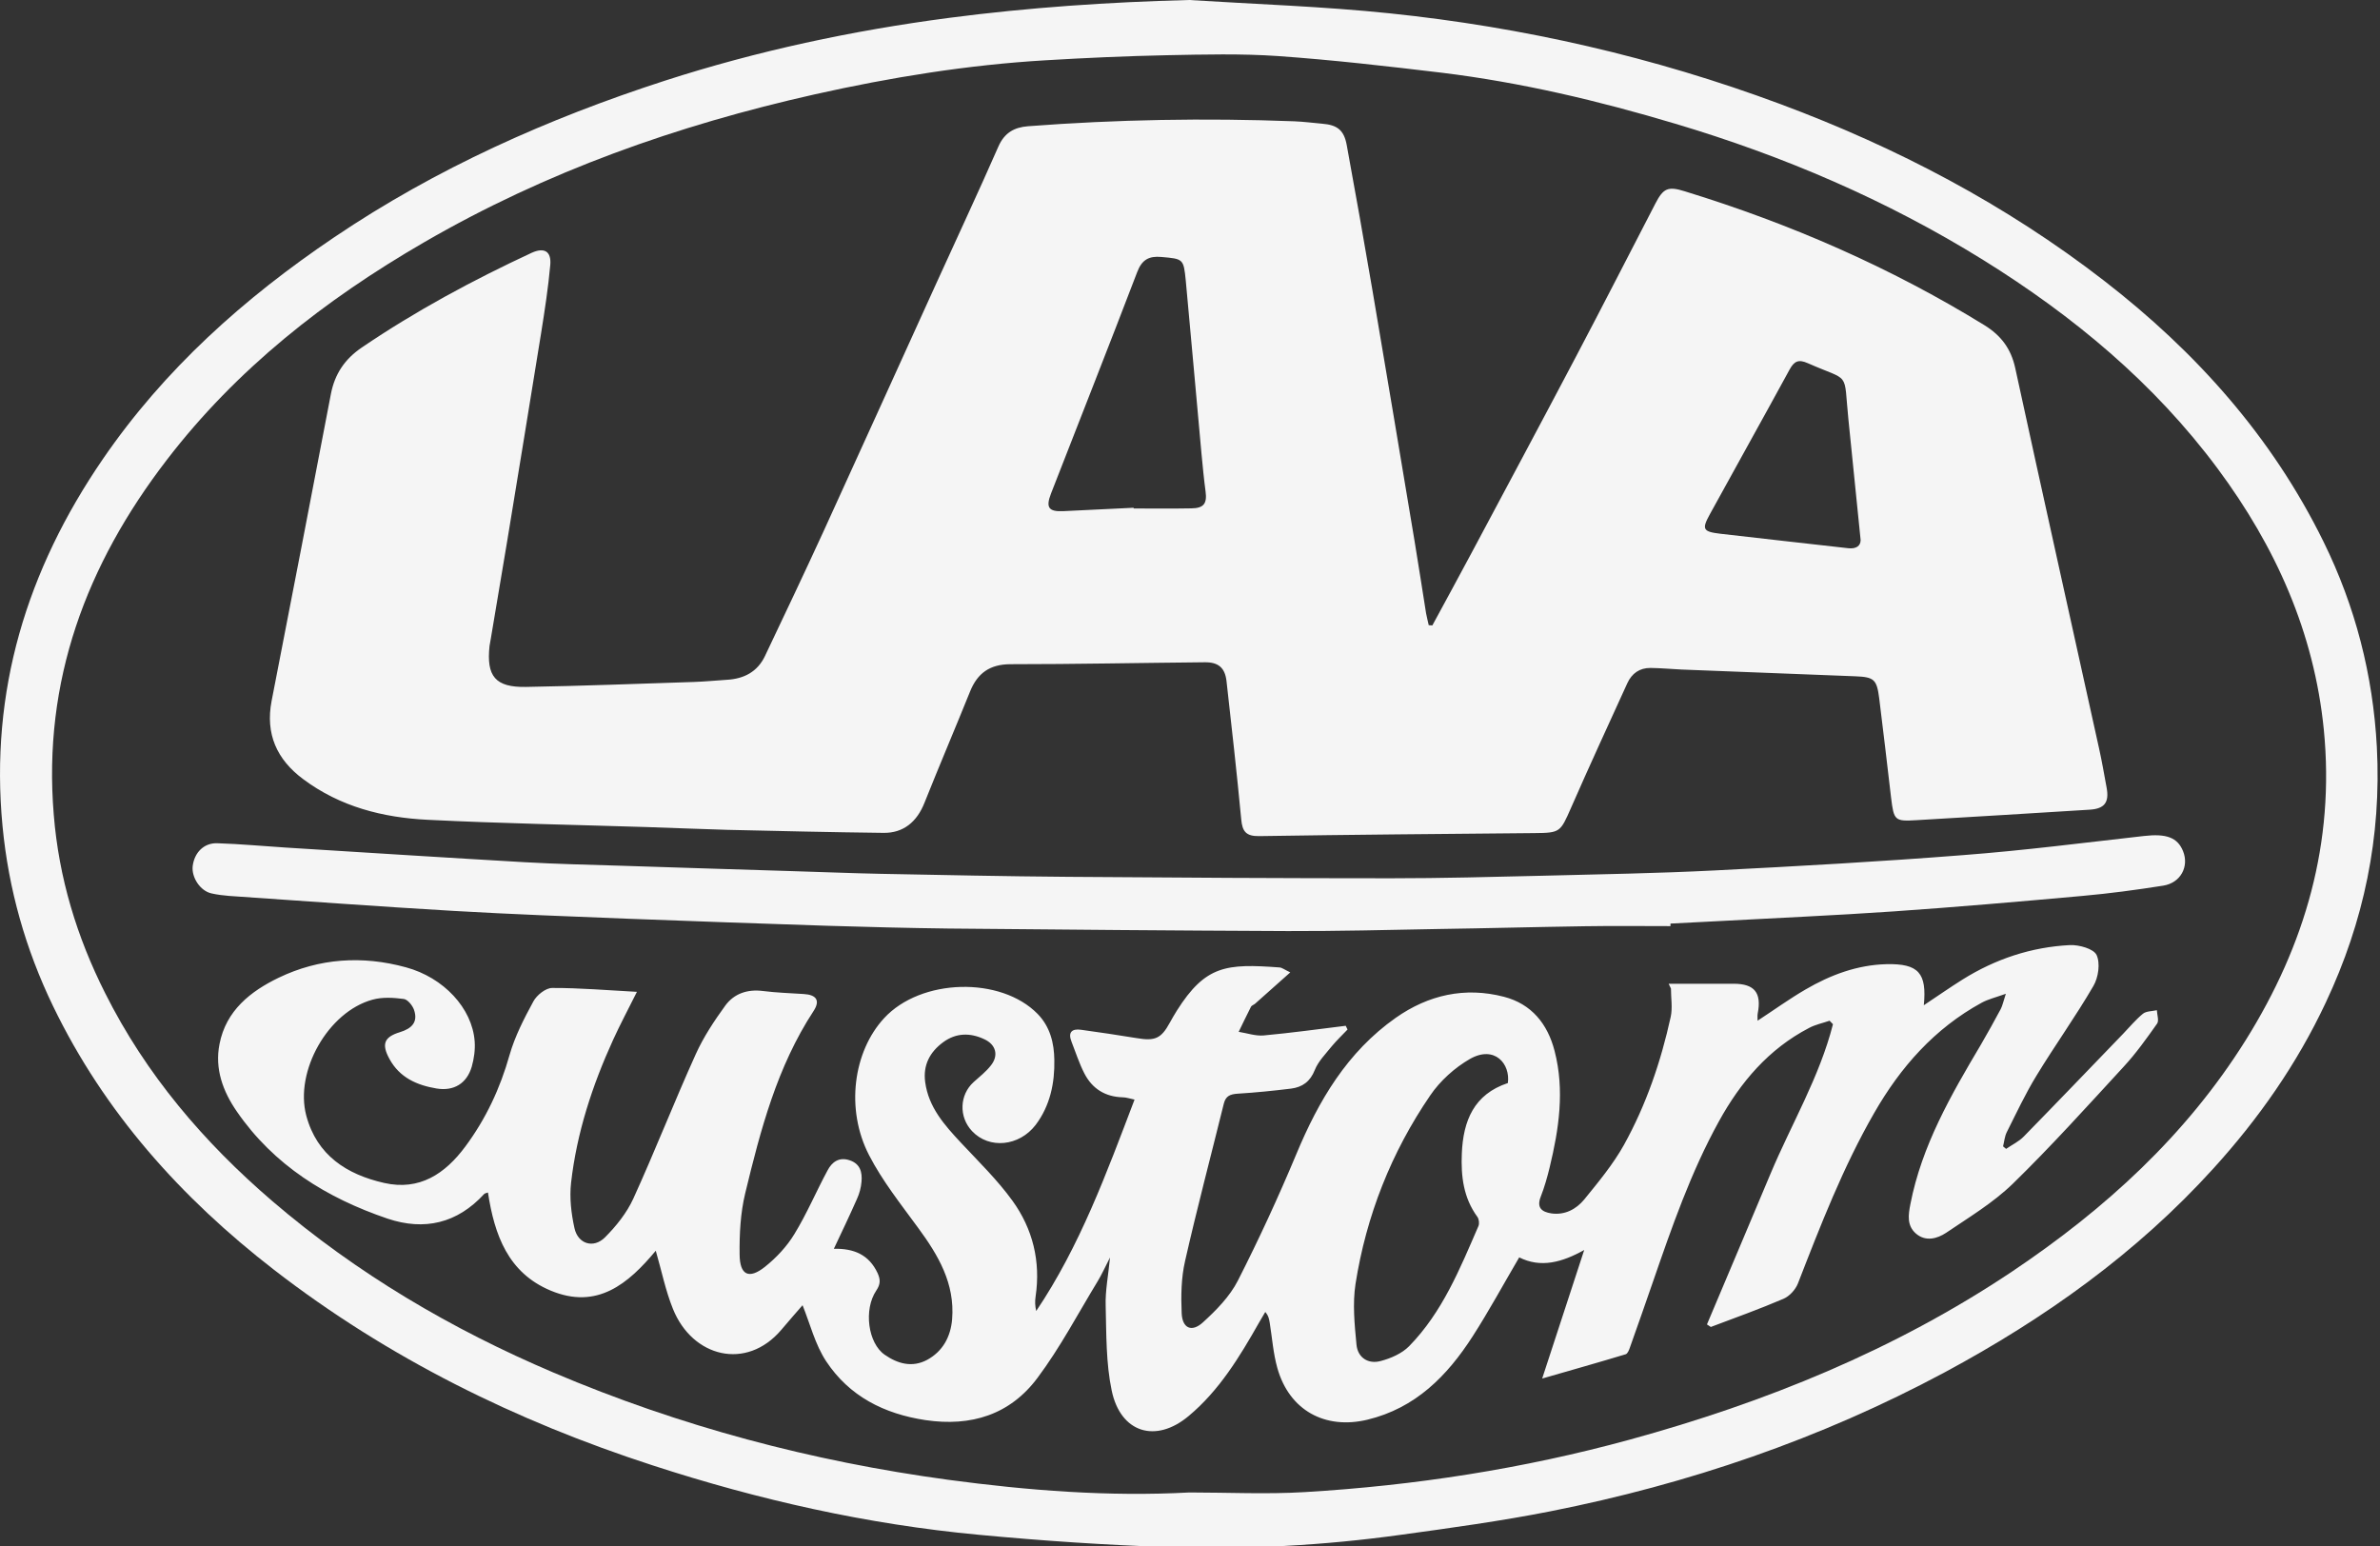
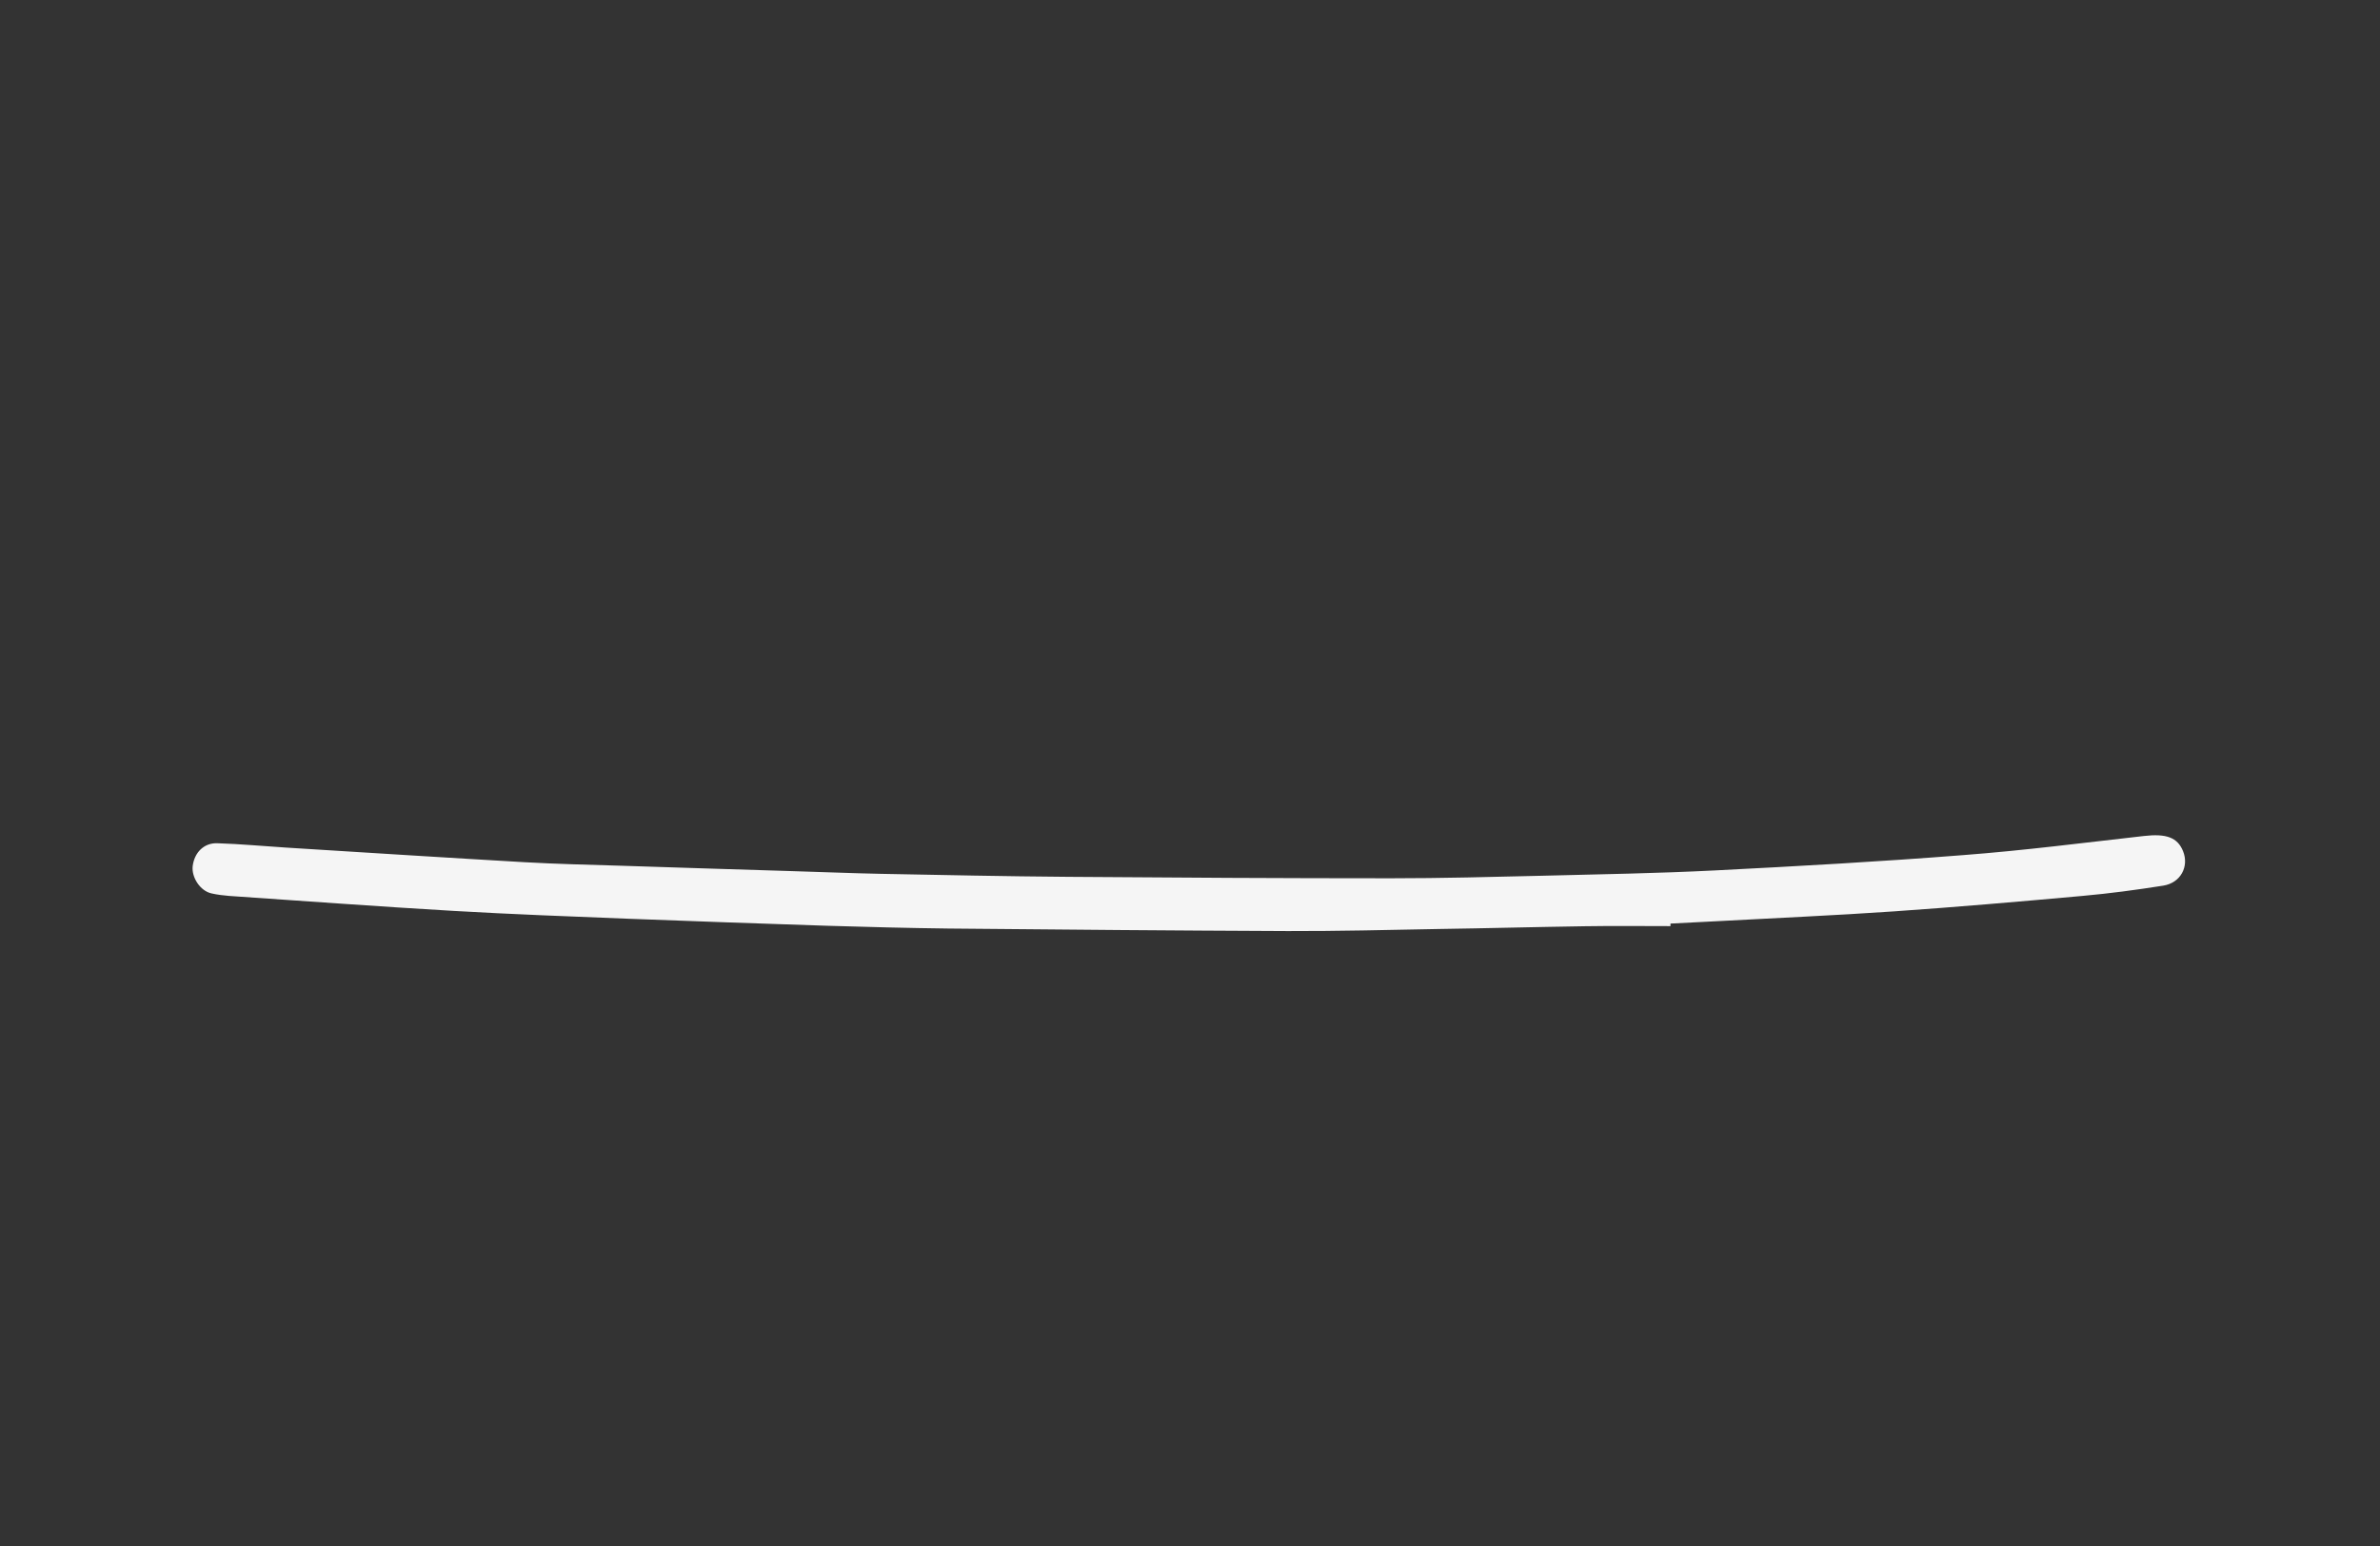
<svg xmlns="http://www.w3.org/2000/svg" version="1.2" baseProfile="tiny-ps" viewBox="0 0 197 128" width="197" height="128">
  <rect x="0" y="0" width="197" height="128" fill="#333333" stroke="none" />
  <title>laa-custom-logo</title>
  <style>
		tspan { white-space:pre }
		.shp0 { fill: #f5f5f5 } 
	</style>
  <g id="Group 111">
-     <path id="Path 210" fill-rule="evenodd" class="shp0" d="M98.42 0C103.95 0.35 109.5 0.53 115 1.1C126.1 2.25 136.9 4.72 147.38 8.62C157.01 12.21 166.01 16.93 174.14 23.22C181.76 29.11 188.06 36.15 192.33 44.85C194.96 50.2 196.42 55.87 196.74 61.84C197.13 69.26 195.67 76.29 192.51 82.99C190.13 88.06 186.97 92.58 183.22 96.71C176.86 103.73 169.26 109.14 160.96 113.6C150.68 119.11 139.75 122.84 128.33 125.1C124.22 125.91 120.06 126.48 115.91 127.05C109.61 127.92 103.26 128.27 96.91 128.07C91.6 127.9 86.28 127.54 80.99 127.04C71.79 126.18 62.81 124.16 54.03 121.3C42.69 117.62 32.12 112.41 22.67 105.1C15.01 99.17 8.64 92.08 4.39 83.28C2.12 78.58 0.71 73.62 0.21 68.39C-0.86 57.21 2.22 47.19 8.5 38.02C13.61 30.56 20.21 24.67 27.65 19.65C36.12 13.93 45.34 9.82 55.03 6.68C62.71 4.2 70.56 2.53 78.55 1.48C85.14 0.62 91.76 0.17 98.42 0ZM98.45 123.54C101.63 123.54 104.82 123.7 107.99 123.51C117.09 122.97 126.08 121.58 134.89 119.17C146.12 116.09 156.82 111.76 166.55 105.25C174.23 100.1 180.95 93.99 185.89 86.09C190.81 78.22 193.27 69.73 192.35 60.4C191.55 52.34 188.35 45.24 183.57 38.8C178.3 31.7 171.61 26.15 164.14 21.51C156.16 16.56 147.61 12.9 138.63 10.23C132.31 8.34 125.89 6.82 119.34 6.02C114.83 5.48 110.31 4.96 105.78 4.64C102.73 4.43 99.65 4.51 96.59 4.57C93.24 4.64 89.89 4.79 86.54 4.99C80.1 5.37 73.73 6.4 67.44 7.81C56.08 10.36 45.2 14.2 35.08 20.07C26.9 24.81 19.57 30.55 13.79 38.09C7.15 46.73 3.53 56.36 4.45 67.44C4.87 72.66 6.36 77.56 8.7 82.2C12.07 88.93 16.87 94.56 22.55 99.43C29.53 105.41 37.36 110.02 45.8 113.61C56.29 118.07 67.2 120.96 78.48 122.49C85.11 123.38 91.76 123.9 98.45 123.54Z" />
-     <path id="Path 211" fill-rule="evenodd" class="shp0" d="M118.56 51.77C119.65 49.76 120.74 47.76 121.82 45.74C124.68 40.38 127.55 35.02 130.38 29.65C132.62 25.4 134.81 21.12 137.02 16.85C137.68 15.57 138.07 15.4 139.47 15.84C148.19 18.52 156.48 22.13 164.26 26.92C165.63 27.77 166.46 28.86 166.81 30.48C169.09 40.98 171.44 51.48 173.75 61.97C173.99 63.04 174.17 64.12 174.37 65.19C174.6 66.4 174.21 66.94 173 67.02C168.21 67.32 163.42 67.61 158.64 67.89C156.83 68 156.76 67.92 156.53 66.02C156.21 63.28 155.89 60.55 155.55 57.82C155.35 56.24 155.13 56.04 153.56 55.98C148.76 55.79 143.96 55.61 139.16 55.42C138.31 55.38 137.47 55.3 136.62 55.29C135.72 55.28 135.07 55.74 134.7 56.55C133.13 59.99 131.55 63.42 130.03 66.89C129.15 68.89 129.14 68.94 127.01 68.96C119.41 69.03 111.81 69.09 104.21 69.21C103.15 69.22 102.83 68.84 102.74 67.82C102.38 64 101.95 60.18 101.52 56.36C101.39 55.27 100.84 54.81 99.74 54.82C94.36 54.87 88.99 54.98 83.62 54.98C81.93 54.99 80.91 55.72 80.3 57.23C79.06 60.3 77.76 63.35 76.53 66.43C75.91 68.02 74.78 68.97 73.12 68.94C68.81 68.89 64.5 68.79 60.19 68.69C57.97 68.63 55.75 68.53 53.52 68.46C47.49 68.27 41.44 68.16 35.41 67.86C31.7 67.68 28.15 66.78 25.09 64.49C22.91 62.87 21.96 60.75 22.48 58.03C24.13 49.56 25.77 41.09 27.39 32.61C27.71 30.96 28.53 29.73 29.94 28.77C34.4 25.74 39.12 23.2 44 20.93C45.03 20.46 45.64 20.78 45.55 21.91C45.38 23.81 45.09 25.69 44.79 27.57C43.87 33.31 42.92 39.05 41.98 44.8C41.53 47.48 41.08 50.16 40.63 52.84C40.6 53.05 40.55 53.26 40.52 53.47C40.25 55.98 41 56.91 43.55 56.86C48.18 56.78 52.8 56.6 57.43 56.45C58.34 56.42 59.25 56.33 60.17 56.27C61.58 56.19 62.7 55.61 63.32 54.3C64.94 50.89 66.56 47.48 68.14 44.04C71.27 37.2 74.36 30.35 77.48 23.5C79.2 19.71 80.97 15.94 82.64 12.13C83.14 10.99 83.95 10.54 85.08 10.45C92.42 9.89 99.76 9.76 107.12 10.04C107.89 10.07 108.66 10.17 109.44 10.24C110.67 10.34 111.24 10.75 111.47 11.99C112.2 15.98 112.91 19.97 113.59 23.96C114.77 30.9 115.93 37.85 117.09 44.8C117.42 46.78 117.72 48.77 118.04 50.76C118.1 51.09 118.19 51.42 118.26 51.75L118.56 51.77ZM93.83 42.03L93.84 42.09C95.43 42.09 97.02 42.11 98.61 42.08C99.64 42.07 99.92 41.68 99.79 40.69C99.65 39.65 99.55 38.59 99.45 37.54C99.01 32.77 98.6 28 98.15 23.23C97.97 21.41 97.94 21.43 96.12 21.27C95.11 21.18 94.52 21.49 94.13 22.52C91.79 28.64 89.38 34.73 87 40.84C86.54 42.02 86.8 42.37 88.03 42.31C89.97 42.21 91.9 42.13 93.83 42.03ZM154.01 44.7C153.66 41.24 153.33 37.99 153 34.73C152.58 30.61 153.23 31.65 149.63 30.06C148.86 29.72 148.51 29.9 148.13 30.59C145.95 34.59 143.73 38.56 141.54 42.55C140.85 43.8 140.94 44.01 142.39 44.18C145.92 44.59 149.46 44.98 152.99 45.38C153.64 45.45 154.01 45.19 154.01 44.7Z" />
-     <path id="Path 212" fill-rule="evenodd" class="shp0" d="M138.12 81.43C139.91 81.43 141.71 81.43 143.5 81.43C145.23 81.43 145.83 82.18 145.49 83.9C145.46 84.06 145.48 84.25 145.48 84.49C146.83 83.61 148.1 82.69 149.44 81.91C151.51 80.7 153.73 79.87 156.15 79.81C158.81 79.75 159.5 80.55 159.24 83.21C160.34 82.48 161.38 81.75 162.45 81.08C165.17 79.38 168.14 78.39 171.34 78.23C172.09 78.2 173.29 78.53 173.54 79.05C173.86 79.73 173.69 80.91 173.28 81.61C171.81 84.14 170.09 86.53 168.57 89.03C167.65 90.53 166.9 92.14 166.11 93.71C165.93 94.07 165.9 94.49 165.8 94.89L166.05 95.1C166.54 94.76 167.1 94.5 167.51 94.08C170.27 91.26 173 88.41 175.74 85.57C176.28 85.01 176.78 84.4 177.38 83.91C177.66 83.69 178.14 83.71 178.53 83.62C178.55 84 178.72 84.49 178.55 84.73C177.68 85.96 176.8 87.2 175.78 88.3C172.76 91.58 169.78 94.89 166.59 98C164.97 99.57 162.97 100.77 161.08 102.05C160.35 102.53 159.4 102.8 158.6 102.12C157.83 101.46 157.95 100.58 158.13 99.67C159.07 94.83 161.49 90.64 163.96 86.48C164.53 85.5 165.08 84.51 165.61 83.52C165.76 83.23 165.82 82.89 166.03 82.26C165.17 82.57 164.56 82.71 164.03 83C160.13 85.13 157.31 88.33 155.13 92.13C152.55 96.62 150.69 101.43 148.82 106.24C148.62 106.75 148.12 107.3 147.62 107.51C145.64 108.36 143.62 109.08 141.61 109.84L141.29 109.63C143.04 105.47 144.81 101.32 146.55 97.16C148.28 93.04 150.61 89.15 151.72 84.78L151.44 84.49C150.87 84.69 150.26 84.81 149.74 85.09C146.4 86.83 144.07 89.57 142.28 92.82C139.95 97.04 138.38 101.59 136.81 106.13C136.19 107.93 135.56 109.72 134.92 111.52C134.85 111.73 134.73 112.05 134.56 112.1C132.38 112.76 130.18 113.38 127.65 114.11C128.86 110.41 129.96 107.05 131.13 103.47C129.3 104.49 127.54 104.98 125.75 104.08C124.44 106.31 123.25 108.51 121.9 110.61C119.79 113.89 117.17 116.56 113.17 117.52C109.68 118.35 106.72 116.75 105.73 113.24C105.39 112.03 105.3 110.75 105.1 109.5C105.05 109.21 105.01 108.92 104.73 108.6C104.56 108.89 104.39 109.18 104.22 109.47C102.61 112.31 100.92 115.1 98.39 117.21C95.66 119.5 92.75 118.6 92.02 115.11C91.54 112.83 91.58 110.43 91.52 108.08C91.48 106.86 91.73 105.63 91.88 104.09C91.46 104.91 91.19 105.51 90.85 106.07C89.22 108.75 87.75 111.55 85.88 114.05C83.61 117.1 80.39 118.11 76.6 117.55C73.16 117.03 70.3 115.57 68.39 112.69C67.47 111.3 67.05 109.57 66.43 108.04C65.96 108.58 65.31 109.32 64.67 110.08C61.78 113.48 57.31 112.35 55.7 108.34C55.09 106.83 54.76 105.19 54.28 103.53C52.01 106.26 49.43 108.44 45.58 106.83C42.06 105.36 40.93 102.24 40.39 98.71C40.3 98.75 40.15 98.76 40.07 98.84C37.85 101.26 35.13 101.9 32.07 100.87C27.04 99.16 22.67 96.46 19.6 92C18.46 90.35 17.76 88.48 18.17 86.42C18.71 83.64 20.75 82.05 23.07 80.93C26.42 79.32 29.99 79.08 33.6 80.07C36.71 80.91 39.09 83.45 39.29 86.2C39.34 86.89 39.24 87.62 39.05 88.29C38.64 89.69 37.56 90.34 36.13 90.1C34.51 89.83 33.08 89.2 32.24 87.66C31.57 86.44 31.78 85.84 33.1 85.44C34.08 85.14 34.62 84.61 34.27 83.59C34.14 83.22 33.74 82.73 33.42 82.69C32.57 82.58 31.65 82.52 30.83 82.75C27.16 83.75 24.38 88.67 25.35 92.34C26.23 95.64 28.71 97.22 31.8 97.92C34.72 98.58 36.84 97.17 38.52 94.9C40.22 92.61 41.4 90.09 42.18 87.32C42.62 85.78 43.38 84.31 44.15 82.89C44.43 82.37 45.17 81.78 45.7 81.78C47.98 81.77 50.26 81.97 52.72 82.1C51.98 83.58 51.33 84.8 50.75 86.07C49.03 89.84 47.74 93.77 47.27 97.9C47.13 99.13 47.28 100.44 47.55 101.66C47.84 102.97 49.12 103.37 50.07 102.43C51 101.5 51.88 100.4 52.42 99.22C54.22 95.27 55.8 91.22 57.59 87.26C58.23 85.84 59.12 84.5 60.04 83.23C60.77 82.24 61.87 81.87 63.14 82.03C64.26 82.17 65.39 82.21 66.52 82.28C67.58 82.34 67.91 82.82 67.34 83.69C64.32 88.3 62.95 93.53 61.68 98.79C61.29 100.41 61.2 102.14 61.22 103.83C61.23 105.55 61.99 105.92 63.32 104.86C64.26 104.11 65.14 103.17 65.76 102.14C66.79 100.46 67.56 98.62 68.5 96.88C68.86 96.19 69.45 95.75 70.32 96.04C71.21 96.33 71.38 97.04 71.31 97.82C71.27 98.3 71.14 98.79 70.94 99.23C70.34 100.59 69.7 101.93 69.02 103.37C70.68 103.33 71.93 103.86 72.64 105.38C72.89 105.93 72.88 106.31 72.53 106.83C71.47 108.41 71.85 111.19 73.23 112.14C74.31 112.89 75.5 113.22 76.73 112.57C78.04 111.86 78.69 110.65 78.81 109.2C79.05 106.25 77.67 103.91 76 101.64C74.57 99.68 73.03 97.75 71.93 95.61C69.97 91.81 70.63 87.04 73.18 84.28C76.23 80.97 82.84 80.81 85.89 83.93C86.94 85.01 87.25 86.37 87.27 87.72C87.31 89.63 86.93 91.52 85.72 93.12C84.36 94.89 81.88 95.14 80.46 93.63C79.35 92.45 79.42 90.63 80.59 89.57C81.09 89.12 81.63 88.7 82.03 88.18C82.68 87.35 82.43 86.46 81.47 86.02C80.3 85.47 79.13 85.49 78.07 86.27C76.97 87.08 76.39 88.16 76.58 89.57C76.86 91.66 78.18 93.13 79.54 94.59C81 96.15 82.56 97.67 83.81 99.4C85.49 101.73 86.15 104.42 85.72 107.32C85.66 107.7 85.67 108.09 85.77 108.52C89.38 103.16 91.58 97.14 93.91 91.02C93.51 90.94 93.22 90.83 92.92 90.83C91.48 90.79 90.41 90.12 89.76 88.86C89.33 88.03 89.04 87.11 88.69 86.22C88.39 85.46 88.71 85.13 89.48 85.24C91.01 85.45 92.55 85.68 94.08 85.93C95.6 86.19 96.11 85.97 96.82 84.67C97.01 84.33 97.2 83.99 97.41 83.66C99.79 79.89 101.52 79.76 105.9 80.08C106.12 80.09 106.33 80.27 106.8 80.49C105.75 81.42 104.82 82.25 103.89 83.08C103.79 83.17 103.61 83.22 103.55 83.33C103.2 84.01 102.87 84.72 102.53 85.41C103.22 85.52 103.93 85.77 104.6 85.71C106.87 85.5 109.13 85.19 111.39 84.91L111.54 85.22C111.1 85.68 110.64 86.12 110.23 86.61C109.73 87.24 109.12 87.84 108.83 88.57C108.45 89.53 107.8 89.99 106.87 90.11C105.4 90.29 103.93 90.44 102.45 90.53C101.84 90.57 101.46 90.71 101.3 91.35C100.23 95.69 99.08 100.02 98.09 104.39C97.77 105.78 97.75 107.26 97.81 108.69C97.86 109.95 98.64 110.31 99.57 109.46C100.67 108.46 101.79 107.32 102.46 106.01C104.2 102.59 105.81 99.1 107.29 95.56C109.14 91.11 111.51 87.08 115.53 84.25C118.24 82.35 121.26 81.67 124.49 82.51C126.76 83.1 128.1 84.74 128.68 87C129.52 90.25 129.04 93.45 128.27 96.63C128.07 97.45 127.84 98.27 127.53 99.06C127.17 99.98 127.63 100.32 128.41 100.44C129.53 100.6 130.47 100.09 131.13 99.29C132.31 97.84 133.52 96.38 134.42 94.77C136.26 91.45 137.48 87.87 138.29 84.17C138.45 83.43 138.31 82.61 138.31 81.83L138.12 81.43ZM124.81 89.65C125.03 88.07 123.72 86.5 121.68 87.65C120.41 88.38 119.2 89.47 118.38 90.68C115.16 95.39 113.09 100.63 112.2 106.28C111.95 107.91 112.12 109.63 112.28 111.3C112.38 112.38 113.25 112.94 114.28 112.66C115.12 112.44 116.04 112.04 116.64 111.43C119.39 108.62 120.84 105.03 122.37 101.5C122.47 101.29 122.42 100.91 122.29 100.73C121.13 99.15 120.92 97.35 121 95.48C121.11 92.78 122 90.58 124.81 89.65Z" />
    <path id="Path 213" class="shp0" d="M138.27 76.66C135.91 76.66 133.54 76.63 131.18 76.67C127.12 76.73 123.06 76.84 119 76.9C114.86 76.98 110.73 77.08 106.6 77.07C97.23 77.03 87.86 76.95 78.49 76.86C75.13 76.82 71.78 76.73 68.43 76.63C62.95 76.45 57.48 76.26 52.01 76.05C47.19 75.86 42.35 75.68 37.53 75.4C31.34 75.04 25.15 74.58 18.96 74.16C18.47 74.12 17.98 74.06 17.5 73.95C16.58 73.75 15.84 72.63 15.95 71.69C16.09 70.57 16.88 69.76 17.99 69.8C19.89 69.86 21.79 70.04 23.69 70.16C30.26 70.57 36.84 70.99 43.43 71.37C46.07 71.52 48.71 71.58 51.36 71.66C56.12 71.82 60.88 71.96 65.64 72.11C68.03 72.18 70.43 72.28 72.83 72.33C78.02 72.43 83.22 72.54 88.41 72.58C97.33 72.65 106.24 72.7 115.15 72.7C119.32 72.7 123.49 72.59 127.66 72.49C132.42 72.37 137.19 72.29 141.95 72.05C148.81 71.7 155.68 71.32 162.53 70.78C167.52 70.4 172.49 69.76 177.46 69.2C179.3 68.99 180.24 69.31 180.7 70.46C181.21 71.73 180.5 73.08 179.06 73.31C176.84 73.66 174.61 73.96 172.37 74.16C167.17 74.63 161.97 75.08 156.77 75.44C151.84 75.78 146.91 75.99 141.98 76.26C140.74 76.33 139.51 76.39 138.27 76.45L138.27 76.66Z" />
  </g>
</svg>